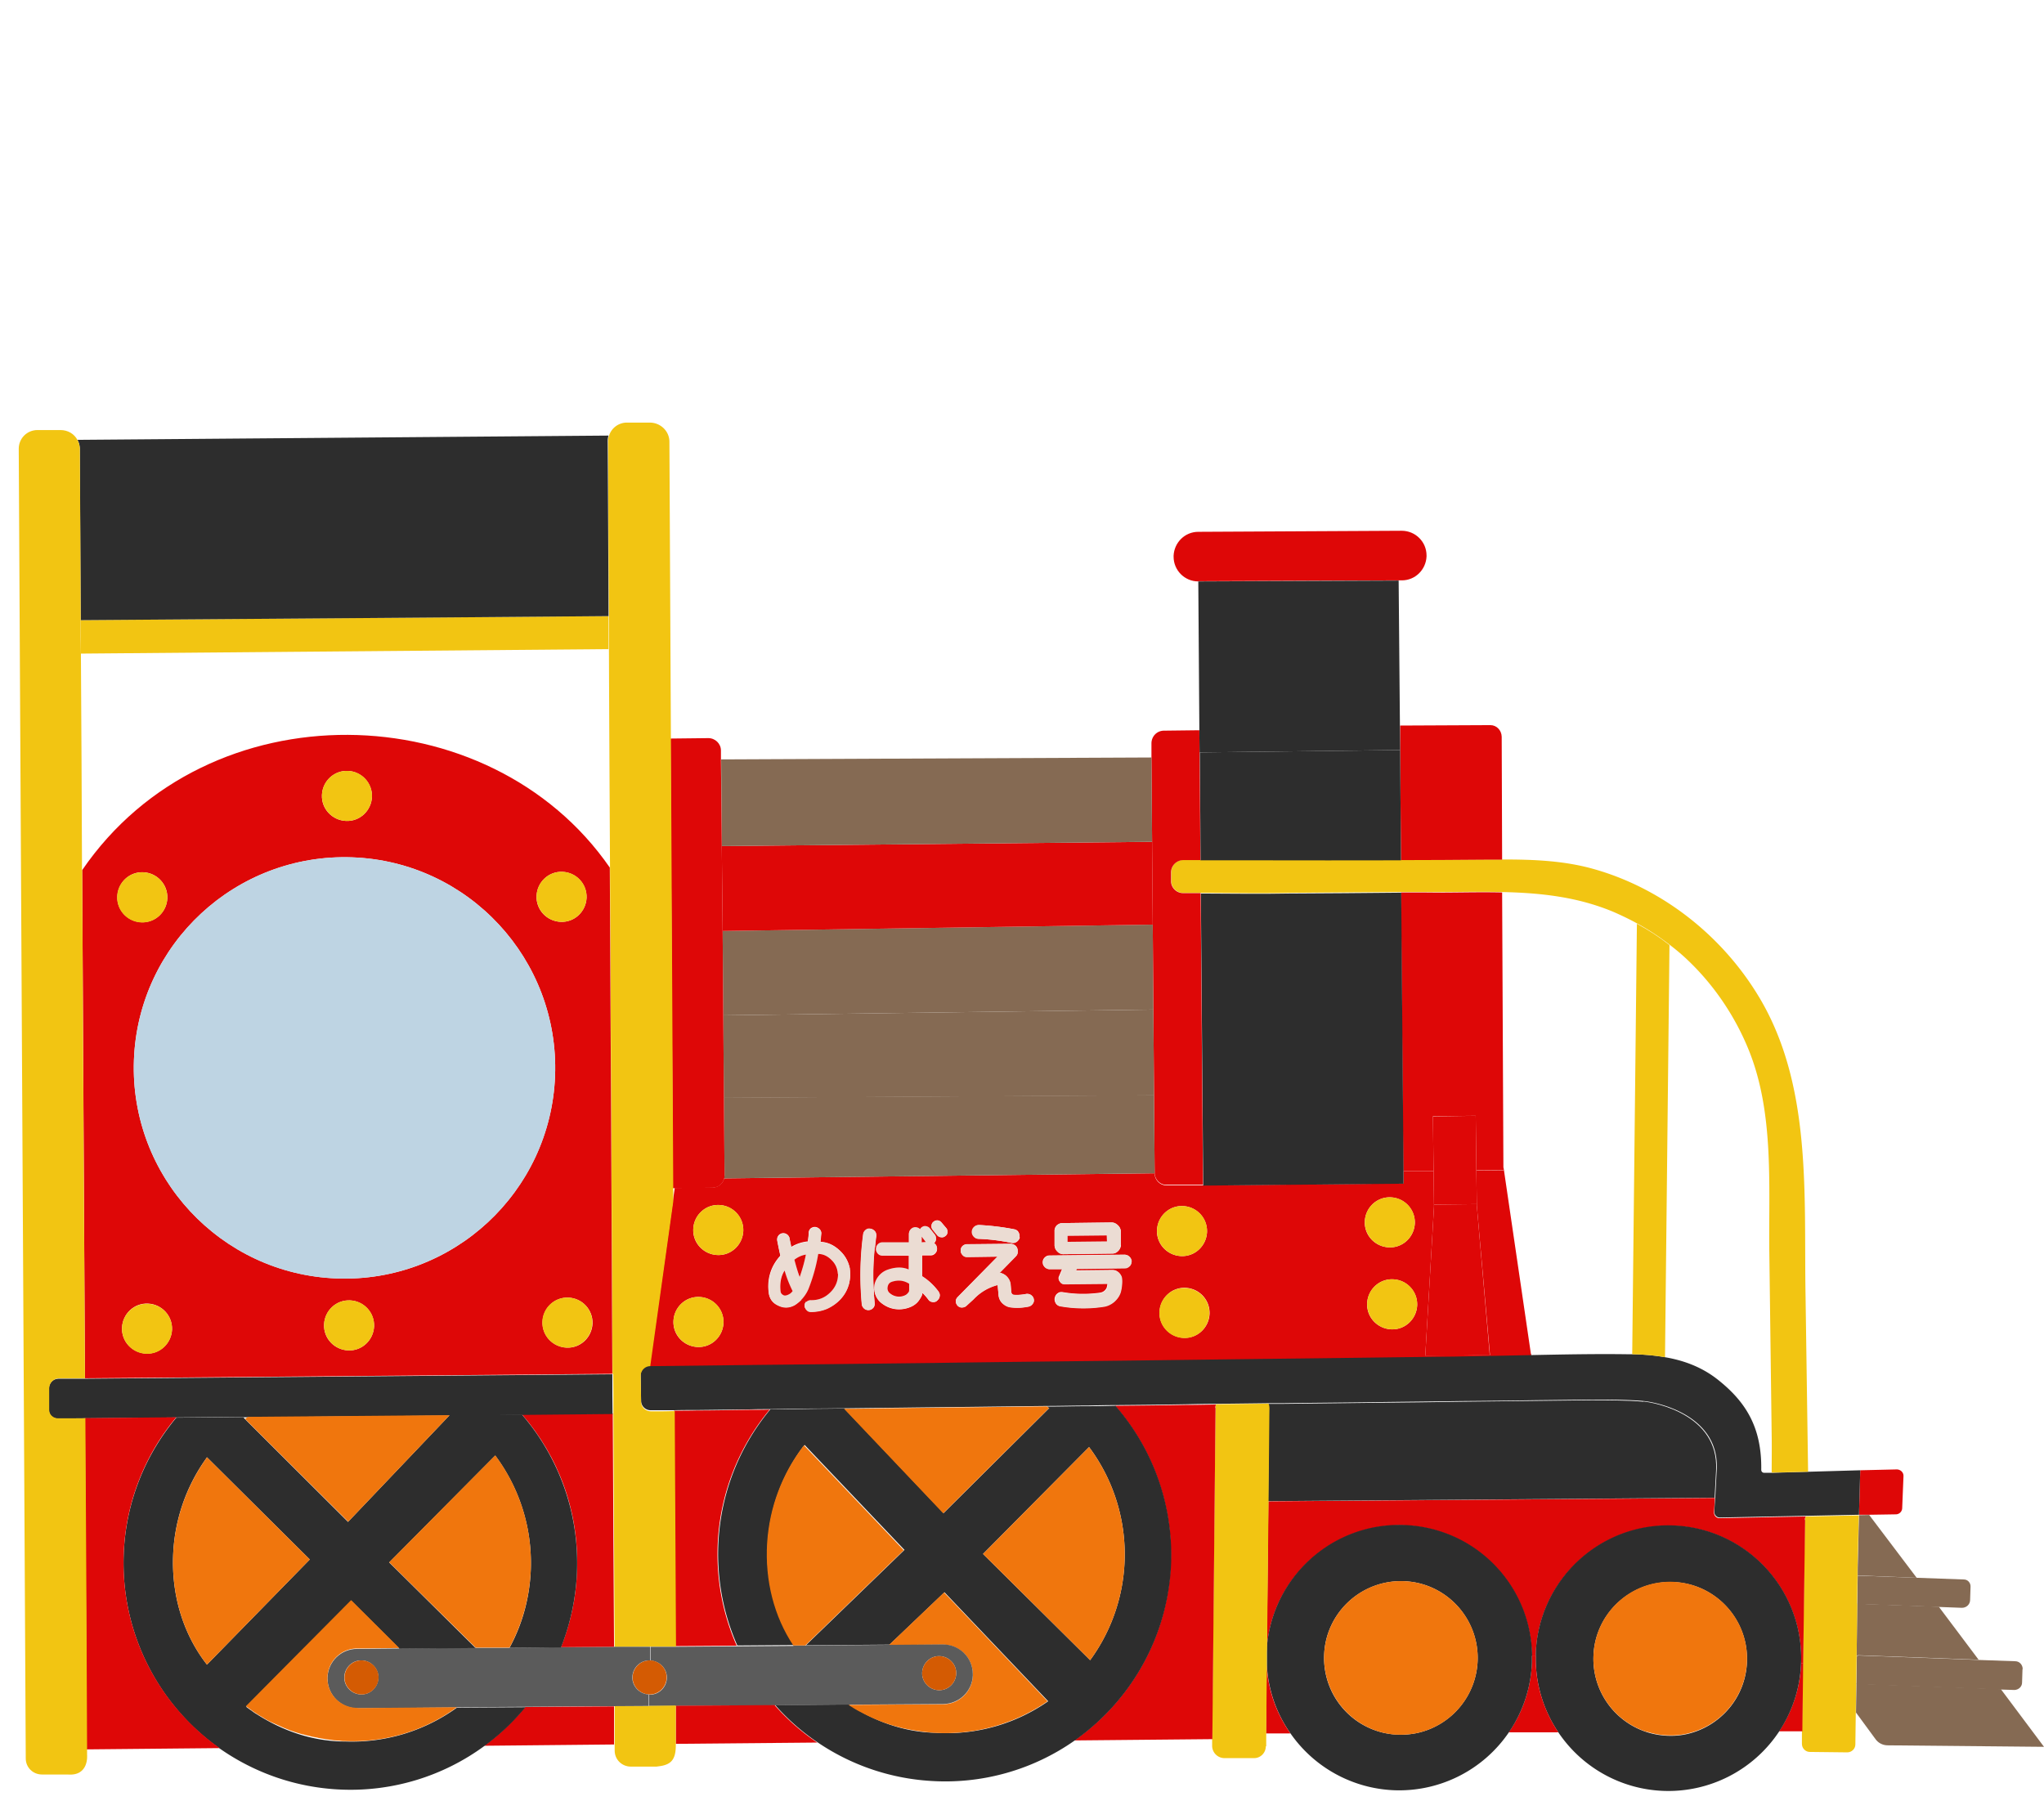
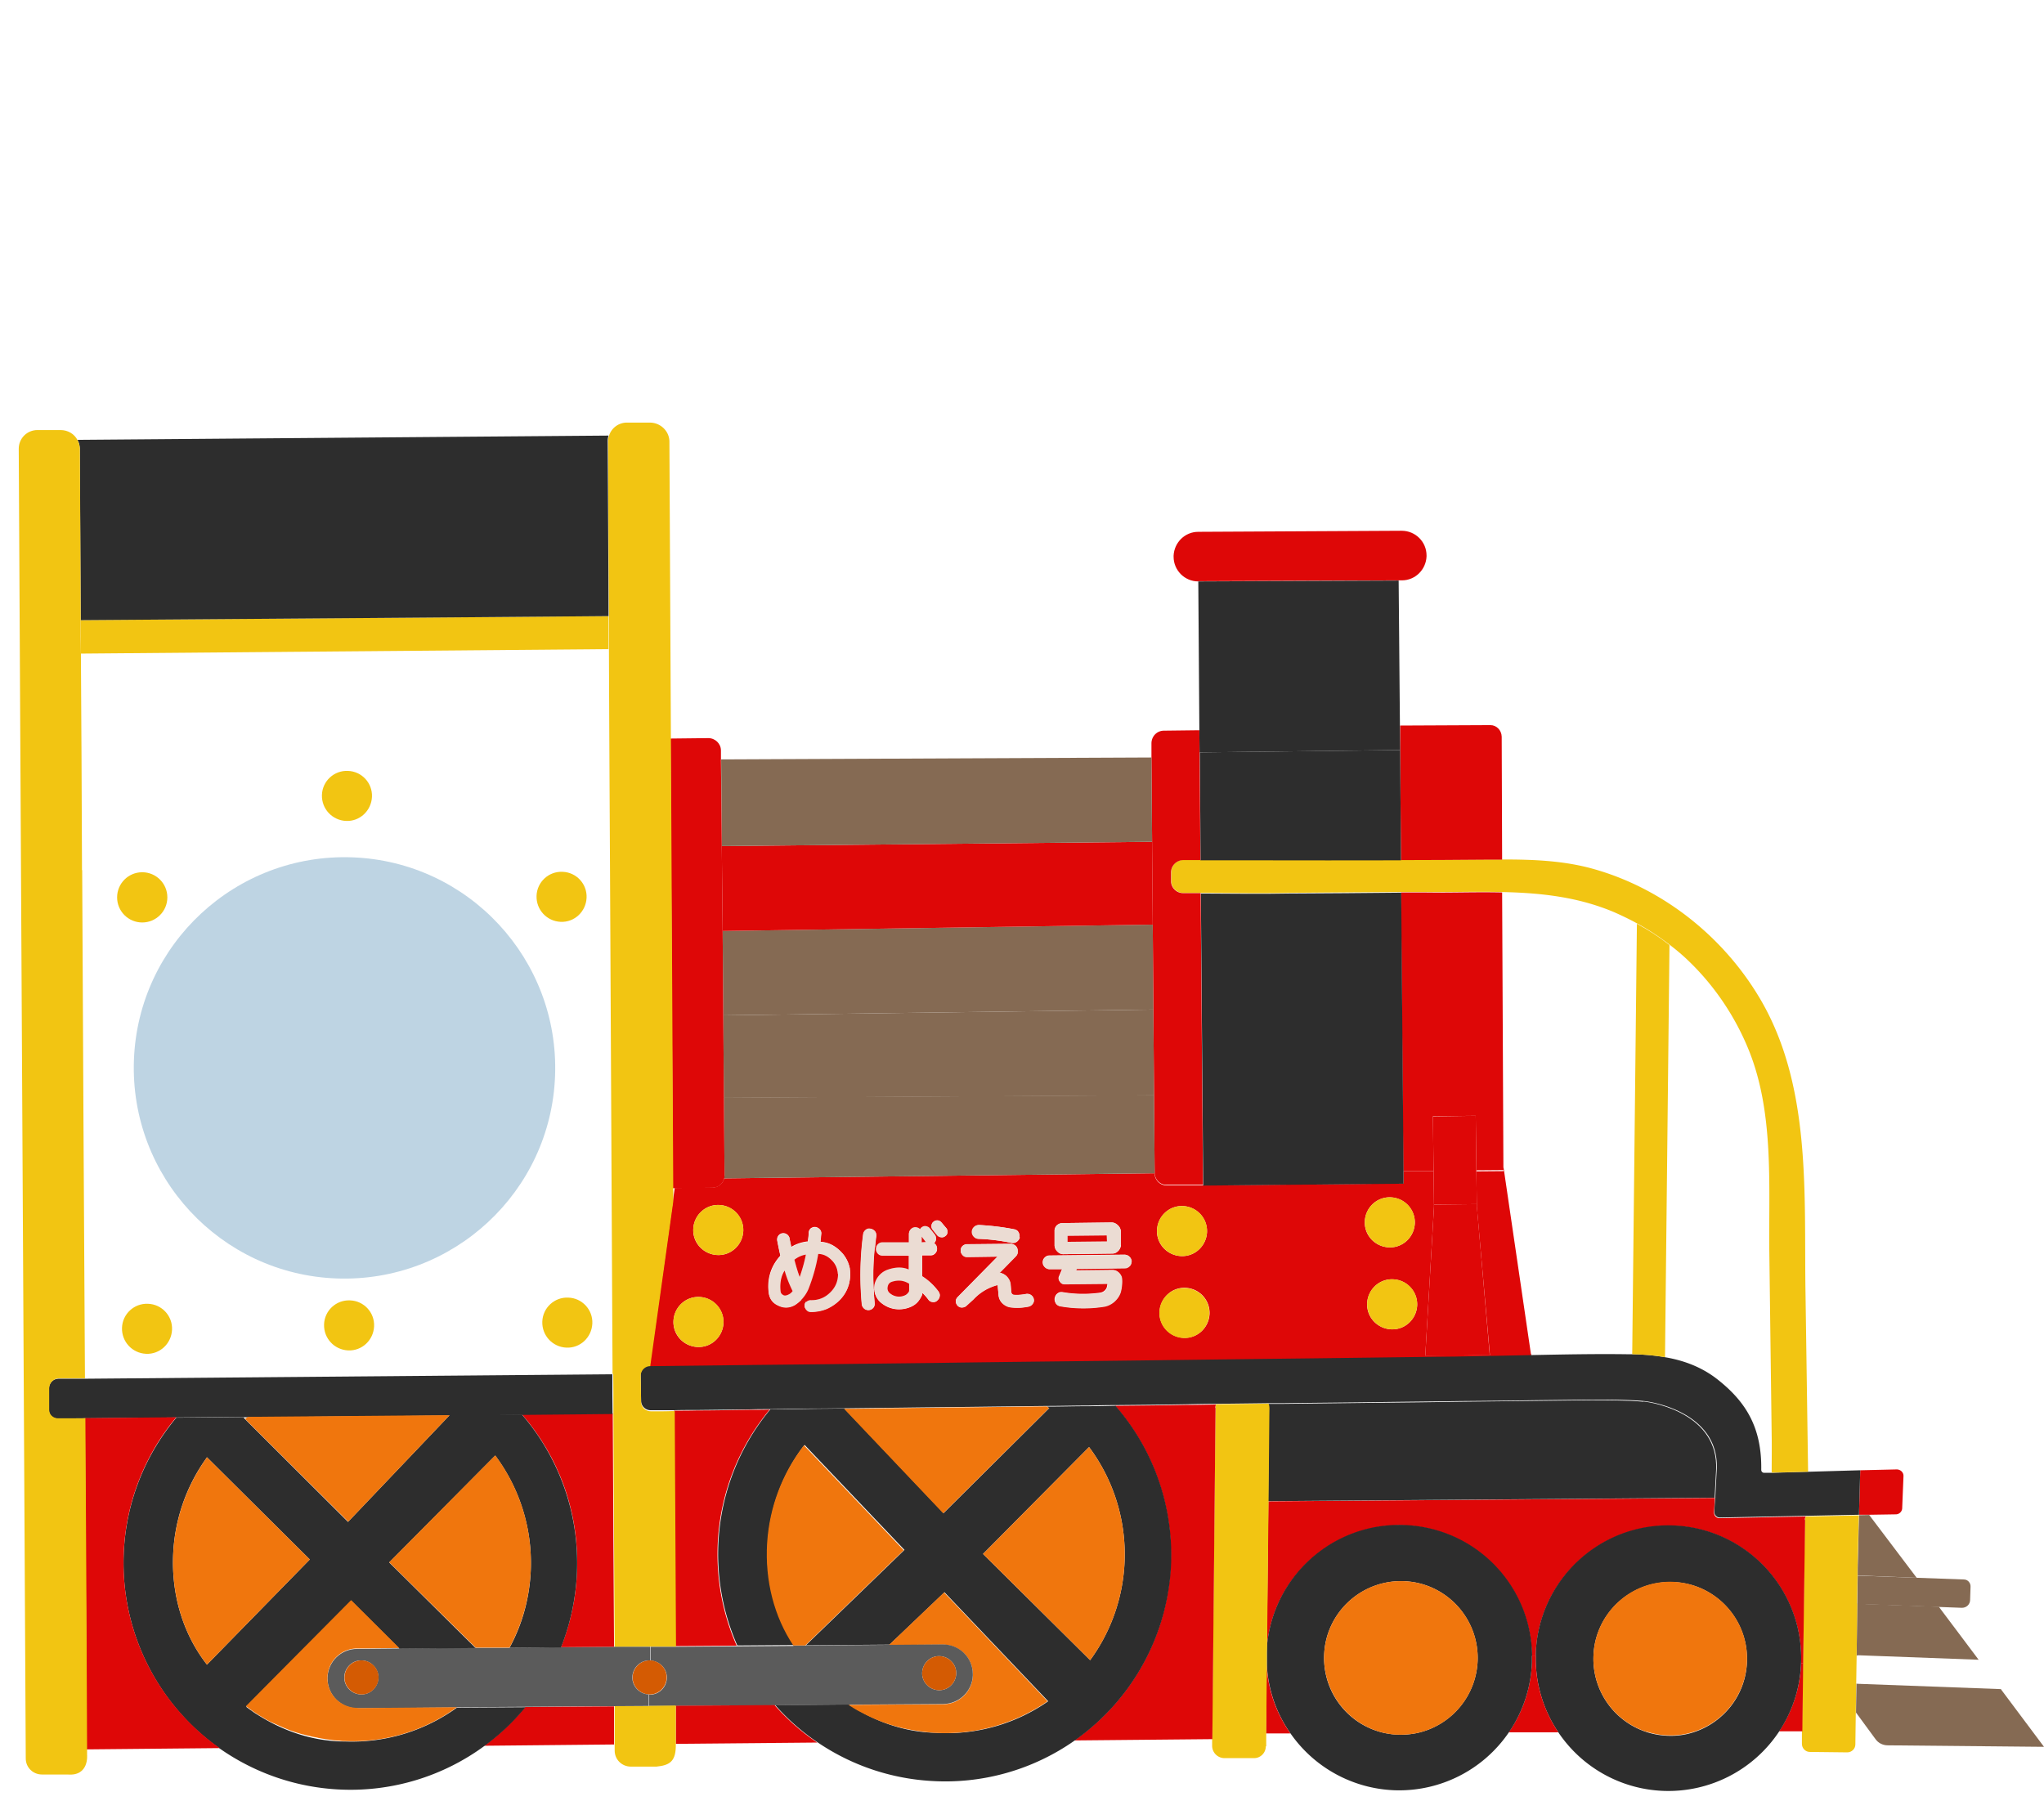
<svg xmlns="http://www.w3.org/2000/svg" id="a" viewBox="0 0 96 85">
  <defs>
    <style>.c,.d,.e,.f,.g,.h,.i,.j{stroke-width:0}.c{fill:#5b5b5b}.d{fill:#f2c512}.e{fill:#856a53}.f{fill:#ebdcd3}.g{fill:#2d2d2d}.h{fill:#de0707}.i{fill:#d45b03}.j{fill:#f0760d}</style>
  </defs>
  <path class="e" d="m93.98 79.35 2.02 2.7-7.34-.07c-.23 0-.45-.11-.58-.3l-.91-1.24.02-1.36s.04.01.07.01l6.73.25Z" />
-   <path class="e" d="m94.99 78.4-.02.63c0 .2-.17.35-.37.35l-.61-.02-6.73-.25s-.05 0-.07-.01l.02-1.32s.06-.02.1-.02l5.63.21 1.71.06c.2 0 .35.17.35.37Z" />
  <path class="e" d="m91.3 75.79 1.63 2.17-5.63-.21s-.08 0-.1.02l.03-2.44 3.83.14.24.32Z" />
  <path class="e" d="m92.55 74.53-.02.62c0 .21-.18.38-.4.37l-1.07-.04-3.83-.14.02-1.33 2.78.1 2.21.08c.18 0 .32.16.31.34Z" />
  <path class="e" d="m87.79 71.16 2.23 2.95-2.77-.11v-.32l.06-2.51.48-.01z" />
  <path class="h" d="m89.4 69.35-.06 1.48a.3.3 0 0 1-.3.3l-1.25.02h-.47l-.01.01.06-2.1 1.71-.04c.18 0 .33.14.32.32Z" />
  <path class="d" d="m87.23 75.33-.03 2.44-.02 1.32-.02 1.36-.02 1.49c0 .2-.17.37-.38.37L85 82.29c-.2 0-.37-.17-.37-.38v-.57l.05-3.2.09-6.74c0-.06.02-.12.04-.17l2.48-.05h.01l-.06 2.52v.32l-.02 1.33Z" />
  <path class="g" d="M71.9 63.65c1.5-.03 3-.06 4.5-.04h.26c.52.01 1.03.05 1.54.14.88.15 1.72.46 2.45 1.03 1.34 1.05 2.1 2.26 2.07 4.26 0 .08.06.14.14.14h.36l1.71-.05 2.44-.07-.06 2.09-2.48.05-4.05.08c-.15 0-.27-.12-.26-.27 0-.16.02-.39.04-.68.02-.35.04-.78.07-1.3.13-2.61-2.89-3.17-3.41-3.22-.7-.07-1.86-.07-2.3-.07h-.18l-2.62.03c-1.16.02-2.32.03-3.48.04-1.33.02-2.66.03-4 .05-1.45.02-2.91.03-4.36.05h-.68l-2.46.03c-.47 0-.95.01-1.42.02-1.11.02-2.21.03-3.32.04-.43 0-.86.01-1.3.02-.64 0-1.28.02-1.92.02l-2.58.03c-1.42.02-2.83.03-4.24.05l-2.7.03c-.38 0-.75.01-1.13.01-.78 0-1.57.02-2.35.03-.3 0-.6 0-.89.01l-2.51.03c-.36 0-.73 0-1.09.01h-1.12a.448.448 0 0 1-.46-.44l-.02-1.21c0-.25.2-.45.45-.46l5.15-.06c.97 0 1.94-.02 2.9-.03l5.26-.06c2.72-.03 5.45-.07 8.17-.1 2.72-.03 5.45-.07 8.17-.1 2.72-.03 5.45-.07 8.17-.1.55 0 1.09-.02 1.64-.03.64-.01 1.29-.03 1.93-.04Z" />
  <path class="h" d="m84.69 78.12-.04 3.2h-1.09c.61-.92.99-2.02 1.03-3.2h.1Z" />
  <path class="h" d="m84.78 71.39-.09 6.74h-.1c.13-3.44-2.56-6.34-6-6.46s-6.33 2.56-6.46 6v.12h-.18c-.04-3.3-2.67-6.02-6-6.14s-6.2 2.43-6.45 5.75l.07-6.88h.03l20.94-.16c-.01.29-.03.52-.04.68 0 .15.11.27.26.27l4.05-.08c-.03.05-.05.11-.04.17Z" />
  <path class="d" d="m84.92 69.13-1.71.04c0-.53.01-1.2 0-1.73l-.11-8.58c-.04-3.18.24-6.63-1-9.62-.64-1.55-1.61-2.98-2.83-4.14-.27-.26-.56-.5-.86-.73-.48-.37-.99-.71-1.53-1-.34-.19-.7-.36-1.06-.52-1.72-.73-3.48-.91-5.26-.95-1.2-.03-2.41.01-3.63 0h-1.12c-1.76.01-3.52.02-5.28.04-1.42.03-2.76 0-4.13 0h-.83a.56.56 0 0 1-.56-.56v-.41c0-.32.25-.58.58-.58H65.8c1.3 0 2.59-.01 3.89-.02h.86c1.44 0 2.87.05 4.27.44 3.19.89 5.98 3.07 7.71 5.88 2.59 4.18 2.19 9.39 2.27 14.12l.12 8.31Z" />
  <path class="g" d="M84.59 78.12a6.204 6.204 0 0 1-1.03 3.21 6.241 6.241 0 0 1-5.43 2.79 6.226 6.226 0 0 1-4.94-2.75 6.198 6.198 0 0 1-1.06-3.6v-.12c.13-3.44 3.02-6.13 6.46-6s6.13 3.02 6 6.46Zm-2.54-.07c.07-1.99-1.48-3.67-3.47-3.74s-3.67 1.48-3.74 3.47a3.614 3.614 0 0 0 3.47 3.75c.44.02.86-.04 1.25-.17 1.4-.46 2.43-1.74 2.49-3.3Z" />
  <path class="j" d="M77.35 81.35a3.602 3.602 0 0 1-2.51-3.58c.07-1.99 1.75-3.55 3.74-3.47s3.55 1.75 3.47 3.74a3.603 3.603 0 0 1-2.49 3.3c-.39.13-.81.19-1.25.17-.33-.01-.65-.07-.96-.17Z" />
  <path class="g" d="M77.19 65.83c.53.05 3.54.61 3.41 3.22-.03.52-.05.95-.07 1.3l-20.94.16h-.03l.04-4.35c0-.08-.01-.15-.04-.22h.68c1.45-.02 2.91-.03 4.36-.05 1.33-.01 2.66-.03 4-.05 1.16-.01 2.32-.03 3.48-.04l2.62-.03h.18c.44 0 1.6 0 2.3.07Z" />
  <path class="d" d="m78.41 44.39-.21 19.36c-.5-.09-1.02-.13-1.54-.14l.22-20.22c.54.29 1.05.62 1.53 1Z" />
  <path class="h" d="M73.19 81.37h-2.33c.65-.93 1.04-2.06 1.09-3.28v-.32h.18c-.03 1.33.37 2.57 1.06 3.6Z" />
  <path class="g" d="M71.95 77.77v.32a6.21 6.21 0 0 1-1.09 3.29 6.234 6.234 0 0 1-5.37 2.71 6.235 6.235 0 0 1-4.88-2.67 6.108 6.108 0 0 1-1.11-3.22v-.82c.26-3.32 3.1-5.88 6.46-5.75s5.96 2.85 6 6.14Zm-2.55.24c.07-1.99-1.48-3.67-3.47-3.74s-3.67 1.48-3.74 3.47a3.604 3.604 0 0 0 2.83 3.66 3.695 3.695 0 0 0 1.59-.01 3.62 3.62 0 0 0 2.79-3.38Z" />
-   <path class="h" d="m70.62 54.86 1.29 8.79c-.64.01-1.29.03-1.93.04v-.04l-.62-7.03v-.06l-.02-1.58 1.28-.01v-.1Z" />
+   <path class="h" d="m70.62 54.86 1.29 8.79c-.64.01-1.29.03-1.93.04l-.62-7.03v-.06l-.02-1.58 1.28-.01v-.1Z" />
  <path class="h" d="M70.62 54.86v.1l-1.28.01-.03-2.56-2.01.02.03 2.56h-1.39l-.03.01-.11-13.08h1.12c1.22.02 2.44-.03 3.63 0l.06 12.93Zm-.65 8.79v.04l-1.64.03c-2.72.03-5.45.07-8.17.1-2.72.03-5.44.07-8.17.1-2.72.03-5.44.06-8.17.1l-5.26.06-2.9.03-5.15.06 1.09-7.73.09-.64 1.77-.02c.26 0 .49-.18.55-.43l20.22-.24c0 .32.26.58.58.57h1.69l9.42-.09V55h1.41l.02 1.57v.11l-.41 7 3.04-.04Zm-3.41-2.34c.02-.65-.48-1.19-1.13-1.22s-1.19.48-1.22 1.13.48 1.19 1.13 1.22 1.19-.48 1.22-1.13Zm-.11-3.85c.02-.65-.48-1.19-1.13-1.22s-1.19.48-1.22 1.13.48 1.19 1.13 1.22 1.19-.48 1.22-1.13Zm-9.64 4.25c.02-.65-.48-1.19-1.13-1.22s-1.19.48-1.22 1.13.48 1.19 1.13 1.22 1.19-.48 1.22-1.13Zm-.12-3.84c.02-.65-.48-1.19-1.13-1.22s-1.19.48-1.22 1.13.48 1.19 1.13 1.22 1.19-.48 1.22-1.13Zm-3.64 1.61c.06-.06.09-.14.09-.23s-.03-.16-.1-.22a.372.372 0 0 0-.22-.1l-3.54.04c-.09 0-.16.04-.22.1a.31.31 0 0 0-.09.22c0 .09.03.16.1.23.06.06.14.09.22.09h.59l-.14.33c-.04.08-.03.17.03.25.05.08.12.12.21.12l2.03-.02c0 .07-.02.15-.04.21-.07.13-.17.2-.32.22-.6.08-1.18.07-1.75-.03-.08-.01-.16 0-.23.06-.07.05-.11.12-.13.2-.02.08-.01.16.03.24s.11.13.19.15c.68.12 1.35.14 2.03.03.19-.03.35-.1.51-.22a.94.94 0 0 0 .32-.46c.06-.22.09-.45.06-.68a.477.477 0 0 0-.16-.26.427.427 0 0 0-.29-.1l-1.71.02.04-.08 2.26-.03c.08 0 .16-.04.22-.1Zm-.41-.98v-.7a.43.43 0 0 0-.15-.26.474.474 0 0 0-.27-.12l-2.32.03c-.1 0-.19.04-.27.11-.07.08-.11.17-.1.27v.68c.01.11.05.2.13.27.08.08.17.12.27.13l2.34-.03c.1 0 .18-.05.25-.12.07-.07.11-.16.13-.26Zm-4.14 2.74c.05-.07.06-.14.05-.21a.297.297 0 0 0-.13-.2.305.305 0 0 0-.24-.05c-.19.04-.37.05-.56.04-.04 0-.06-.02-.09-.04-.02-.02-.04-.05-.04-.08l-.03-.38a.694.694 0 0 0-.22-.4.67.67 0 0 0-.39-.15h.12l.73-.75a.32.32 0 0 0 .1-.2c0-.07 0-.14-.03-.21a.312.312 0 0 0-.15-.15.395.395 0 0 0-.21-.04l-2 .02c-.08 0-.16.04-.21.09-.06.06-.08.13-.08.21 0 .08.03.15.09.21s.13.09.21.09l1.43-.02-1.87 1.9c-.06.06-.09.13-.09.2s.03.13.08.2c.06.06.12.09.2.09s.15-.02.21-.07l.34-.31c.31-.33.68-.55 1.11-.67h.02s0 .02.01.03l.04.45c.02.16.09.3.21.4.12.1.26.16.42.17.26.03.51.01.77-.04.09-.02.16-.07.21-.14Zm-.62-3.12c.02-.08 0-.16-.04-.24s-.11-.12-.2-.14c-.53-.1-1.08-.17-1.64-.2-.09 0-.17.03-.23.09s-.1.13-.1.22.02.16.08.23.14.11.23.11c.53.02 1.04.09 1.54.19.09.02.17 0 .25-.06.07-.06.11-.12.13-.2Zm-3.38-.23c0-.08-.01-.15-.06-.21l-.22-.26a.274.274 0 0 0-.18-.1.27.27 0 0 0-.19.06c-.06.04-.09.1-.1.18-.01.07.01.14.05.19l.22.27c.05.05.11.08.18.09.07.01.14 0 .19-.05.07-.04.1-.1.11-.18Zm-.37 3.02c.02-.08 0-.15-.04-.22a2.57 2.57 0 0 0-.78-.73v-.99h.4c.08 0 .15-.03.21-.09s.09-.13.09-.21c0-.08-.03-.15-.09-.22-.02-.02-.04-.03-.06-.05.06-.04.09-.1.1-.18 0-.07-.01-.14-.05-.2l-.24-.3c-.05-.06-.11-.09-.19-.1s-.14.01-.2.06c-.03.02-.05.05-.07.09v-.01a.31.31 0 0 0-.22-.09c-.08 0-.15.03-.21.09a.31.31 0 0 0-.09.22v.39l-1.23.01a.31.31 0 0 0-.3.23h-.06c.01-.19.04-.38.06-.56 0-.08-.01-.16-.07-.22a.335.335 0 0 0-.2-.11c-.08-.01-.15 0-.22.05s-.11.11-.12.18c-.15 1.1-.17 2.2-.07 3.3 0 .08.04.15.1.21a.303.303 0 0 0 .43-.02c.06-.06.08-.14.07-.23-.02-.21-.04-.42-.04-.63h.03c0 .08.02.17.05.25.06.15.15.28.28.38.19.15.41.25.65.28.24.03.48 0 .72-.1.16-.07.3-.17.4-.32s.16-.26.15-.34c.07.06.16.16.27.3.05.08.12.12.2.13s.16 0 .22-.06.11-.11.12-.19Zm-4.27-.55c.07-.25.09-.51.05-.78-.07-.35-.24-.64-.51-.88s-.56-.36-.87-.37c.01-.1.02-.24.04-.42 0-.08-.04-.15-.1-.2a.318.318 0 0 0-.2-.08c-.08 0-.15.03-.21.08-.05.06-.08.12-.08.2 0 .12-.02.25-.04.4-.29.03-.55.12-.78.26-.03-.13-.06-.28-.09-.45-.03-.07-.07-.13-.14-.16a.263.263 0 0 0-.21-.03.298.298 0 0 0-.22.33c.05.26.1.5.15.72-.2.22-.36.47-.46.77-.1.3-.13.62-.09.94.03.3.18.5.44.62.27.13.53.13.78-.02.12-.07.22-.16.31-.25l.24.09c-.06.05-.08.12-.08.2 0 .08.04.14.1.2.06.05.13.08.2.08.27 0 .52-.04.76-.15.24-.11.45-.25.63-.45.18-.19.31-.42.38-.67Zm-4.95-2.54c.02-.65-.48-1.19-1.13-1.22s-1.19.48-1.22 1.13.48 1.19 1.13 1.22 1.19-.48 1.22-1.13Zm-.93 4.32c.02-.65-.48-1.19-1.13-1.22s-1.19.48-1.22 1.13.48 1.19 1.13 1.22 1.19-.48 1.22-1.13Z" />
  <path class="h" d="m69.36 56.62.61 7.03-3.03.04.41-7v-.11h.08l1.85-.02h.08v.06zm1.17-22.01.02 5.77h-.86c-1.3.01-2.59.02-3.89.02l-.04-5.18v-1.14l4.24-.02c.29 0 .52.24.53.54Z" />
  <path class="h" d="m69.34 54.98.02 1.58h-.08l-1.85.02h-.08L67.33 55l-.03-2.56 2.01-.03.03 2.57z" />
  <path class="j" d="M65.93 74.27c1.99.07 3.55 1.75 3.47 3.74a3.61 3.61 0 0 1-2.79 3.38c-.31.07-.62.1-.95.09-.22 0-.44-.04-.64-.08a3.624 3.624 0 0 1-2.83-3.66 3.602 3.602 0 0 1 3.74-3.47Z" />
  <path class="d" d="M65.43 60.09c.65.02 1.16.57 1.13 1.22s-.57 1.16-1.22 1.13-1.15-.57-1.13-1.22.57-1.16 1.22-1.13Zm-.11-3.85c.65.02 1.16.57 1.13 1.22s-.57 1.16-1.22 1.13-1.15-.57-1.13-1.22.57-1.16 1.22-1.13Z" />
  <path class="g" d="M56.4 41.97c1.37 0 2.71.03 4.13 0 1.76-.01 3.52-.02 5.28-.04l.11 13.08v.59l-9.41.09v-.02l-.11-13.7Z" />
  <path class="h" d="M56.28 27.31c-.64 0-1.16-.52-1.16-1.16v-.05c.03-.62.53-1.12 1.16-1.12l9.55-.05c.65 0 1.17.52 1.17 1.16v.05c-.03.62-.53 1.12-1.16 1.12h-.14l-9.41.04Z" />
  <path class="g" d="m65.76 35.23.04 5.18c-2.28.01-4.56 0-6.85 0h-2.56l-.04-5.07h.09l9.32-.11Z" />
  <path class="g" d="m56.34 35.34.05 5.07h-.01l-.05-6.1-.05-7 9.41-.04.06 6.82.01 1.14-9.33.11h-.09z" />
  <path class="h" d="M60.6 81.42h-1.14l.03-3.23c.06 1.19.46 2.3 1.11 3.22Z" />
  <path class="d" d="M59.45 82.03c0 .31-.26.56-.56.55h-1.41a.581.581 0 0 1-.55-.58v-.32l.16-15.56c0-.06 0-.11.03-.16l2.46-.03c.03.07.04.14.04.22l-.04 4.35-.07 6.88c0 .08-.01.16-.01.24v.57l-.03 3.23v.6Z" />
  <path class="h" d="m57.09 66.13-.15 15.56h-.08l-6.4.06c2.55-1.79 4.3-4.68 4.51-8.04a10.6 10.6 0 0 0-2.6-7.68c1.11-.01 2.21-.02 3.32-.04.47 0 .95-.01 1.42-.02-.02.05-.03.1-.03.16Z" />
  <path class="d" d="M55.67 60.5c.65.02 1.16.57 1.13 1.22s-.57 1.16-1.22 1.13-1.15-.57-1.13-1.22.57-1.16 1.22-1.13Zm-.11-3.85c.65.02 1.16.57 1.13 1.22s-.57 1.16-1.22 1.13-1.15-.57-1.13-1.22.57-1.16 1.22-1.13Z" />
  <path class="h" d="m54.2 51.45-.03-4.03-.03-3.99-.03-3.9-.03-3.96v-.65c0-.33.25-.59.57-.6l1.68-.02.05 6.1h-.8a.58.58 0 0 0-.58.58v.41c0 .31.26.56.56.56h.83l.11 13.7h-1.69c-.32.02-.57-.24-.58-.56l-.03-3.66Z" />
  <path class="g" d="m49.27 66.14-.1-.07c.64 0 1.28-.02 1.92-.02.43 0 .86-.01 1.3-.02 1.78 2.04 2.78 4.76 2.6 7.68-.22 3.35-1.96 6.24-4.51 8.04a10.567 10.567 0 0 1-6.8 1.9 10.6 10.6 0 0 1-5.25-1.79c-.75-.5-1.43-1.1-2.02-1.77l3.46-.03c1.17.77 2.54 1.29 4.03 1.33 1.97.13 3.82-.43 5.33-1.48l-4.87-5.12-2.58 2.46-3.93.03 4.63-4.48-4.69-4.93s-.03.04-.05.06a8.364 8.364 0 0 0-1.68 4.52c-.12 1.78.33 3.47 1.23 4.82l-2.66.02c-.67-1.52-.99-3.21-.88-4.98.15-2.33 1.04-4.44 2.43-6.11.78 0 1.57-.02 2.35-.03.38 0 .75-.01 1.13-.01l4.63 4.88.03.03 4.97-4.94Zm1.93 11.84a8.418 8.418 0 0 0-.05-10.01l-4.98 5.02 4.85 4.81.18.18Z" />
  <path class="e" d="m54.2 51.45.03 3.66-20.22.24s.02-.09.02-.15L34 51.56l20.2-.12Z" />
  <path class="e" d="m54.17 47.42.03 4.03-20.2.12-.03-3.88h.14l20.06-.27z" />
  <path class="e" d="m54.14 43.43.03 3.99-20.06.27h-.14l-.03-3.96 20.2-.3z" />
  <path class="h" d="m54.11 39.54.03 3.89-20.2.3-.04-3.99h.18l20.03-.2z" />
  <path class="e" d="m54.08 35.58.03 3.96-20.03.2h-.18l-.03-4.07 20.17-.09h.04z" />
  <path class="f" d="M53.15 59.25c0 .09-.03.16-.09.23-.06.06-.13.1-.22.1l-2.26.03-.04.08 1.71-.02c.11 0 .2.03.29.1.08.07.14.16.16.26.02.23 0 .46-.06.68-.06.18-.17.33-.32.46-.15.12-.32.2-.51.22-.67.1-1.35.09-2.03-.03-.08-.02-.15-.07-.19-.15s-.05-.16-.03-.24a.31.31 0 0 1 .13-.2c.07-.05.15-.07.23-.06.57.1 1.15.11 1.75.03.15-.02.25-.09.32-.22.02-.07.04-.14.04-.21l-2.03.02c-.09 0-.17-.04-.21-.12a.23.23 0 0 1-.03-.25l.14-.34h-.59a.31.31 0 0 1-.22-.09.373.373 0 0 1-.1-.23c0-.09.03-.16.09-.22s.13-.1.22-.1l3.54-.04c.08 0 .16.03.22.1.06.06.09.14.1.22Z" />
  <path class="j" d="M52.82 73.32a8.418 8.418 0 0 1-1.62 4.66l-.18-.18-4.85-4.81 4.98-5.02a8.428 8.428 0 0 1 1.67 5.35Z" />
  <path class="f" d="M52.63 57.8v.7c0 .1-.04.19-.12.26a.42.42 0 0 1-.25.12l-2.34.03c-.11 0-.2-.05-.27-.13a.447.447 0 0 1-.12-.27v-.68c0-.1.03-.19.1-.27.08-.07.17-.11.27-.11l2.32-.03c.1 0 .19.04.27.12.08.07.13.16.14.26Zm-.64.51v-.28l-1.85.02v.28l1.85-.02Z" />
  <path class="h" d="m51.98 58.03.01.28-1.85.02v-.28l1.84-.02z" />
  <path class="j" d="m44.33 74.79 4.87 5.12a8.45 8.45 0 0 1-5.33 1.48c-.43-.03-.84-.09-1.25-.17-.08-.02-.16-.03-.23-.05l-.34-.09c-.08-.02-.16-.05-.24-.07-.07-.02-.14-.05-.21-.07-.37-.13-.74-.29-1.08-.47-.07-.04-.14-.07-.21-.11-.09-.05-.18-.1-.27-.16-.06-.04-.12-.07-.18-.11 0 0-.01 0-.02-.01l4.46-.03c.75 0 1.36-.6 1.39-1.34v-.07c0-.77-.63-1.39-1.4-1.39l-2.54.02 2.58-2.46Zm4.94-8.65-4.97 4.94-.03-.03-4.63-4.88c.9 0 1.8-.02 2.7-.03 1.41-.02 2.83-.03 4.24-.05l2.58-.03.1.07Z" />
  <path class="f" d="M46.86 59.77a.632.632 0 0 1 .61.55l.03.38s.02.05.04.08c.02.02.05.04.09.04.18.01.37 0 .56-.04.09-.01.17 0 .24.05.07.05.12.12.13.2.02.07 0 .14-.05.21-.05.07-.11.12-.21.14-.26.05-.51.07-.77.04a.656.656 0 0 1-.42-.17.584.584 0 0 1-.21-.4l-.04-.45s0-.02-.01-.03h-.02c-.43.12-.8.34-1.11.67l-.34.31c-.06.05-.14.07-.21.07s-.14-.03-.2-.09c-.05-.06-.08-.13-.08-.2s.03-.14.09-.2l1.87-1.9-1.43.02c-.09 0-.16-.03-.21-.09s-.09-.13-.09-.21c0-.08.03-.16.08-.21.06-.06.13-.09.21-.09l2-.02c.07 0 .14 0 .21.04.07.03.12.08.15.15.03.07.04.14.03.21 0 .07-.04.14-.1.2l-.73.74h-.12Zm.97-1.89c.05.08.06.16.04.24-.01.08-.05.15-.13.2-.08.05-.16.07-.25.06-.5-.11-1.01-.17-1.54-.19-.09 0-.17-.04-.23-.11a.324.324 0 0 1 .02-.45c.06-.06.14-.09.23-.09.56.03 1.11.09 1.64.2.09.01.15.06.2.14Z" />
  <path class="c" d="M37.26 77.29h.56l3.93-.03 2.54-.02c.77 0 1.4.62 1.4 1.39v.07c-.03.74-.64 1.33-1.39 1.34l-4.46.03-3.46.03-4.65.03h-1.24v-.53c.44.02.81-.33.83-.77s-.33-.81-.77-.83v-.65h1.18l2.88-.02 2.66-.02Zm7.65 1.33c.02-.44-.33-.81-.77-.83s-.81.33-.83.77.33.81.77.83.81-.33.83-.77Z" />
  <path class="i" d="M44.14 77.79c.44.02.79.39.77.83s-.39.79-.83.77-.79-.39-.77-.83.39-.79.83-.77Z" />
  <path class="f" d="M44.44 57.68c.05.06.07.13.06.21s-.04.13-.11.18a.24.24 0 0 1-.19.05.26.26 0 0 1-.18-.09l-.22-.27a.25.25 0 0 1-.05-.19c0-.07.04-.13.1-.18a.27.27 0 0 1 .19-.06c.07.01.13.04.18.1l.22.26Zm-.35 3c.05.07.06.15.04.22-.02.08-.06.14-.12.19s-.14.07-.22.06-.15-.05-.2-.13c-.11-.15-.2-.25-.27-.3 0 .09-.05.2-.15.34s-.23.25-.4.32c-.23.1-.47.13-.72.1-.24-.04-.46-.13-.65-.28a.825.825 0 0 1-.28-.38.742.742 0 0 1-.05-.25c0-.07 0-.15.01-.22.03-.16.1-.31.21-.43s.23-.21.38-.27c.38-.14.73-.15 1.03-.02v-.67l-1.24.01c-.09 0-.16-.02-.22-.09a.294.294 0 0 1-.09-.22v-.08c.01-.05.04-.1.08-.14.06-.06.13-.09.22-.09h1.24v-.4c0-.08.03-.16.09-.22s.13-.09.21-.09c.08 0 .16.03.22.09v.01c.02-.04.04-.07.07-.09.06-.05.13-.07.2-.06s.14.04.19.1l.24.3c.04.06.06.12.05.2 0 .08-.04.13-.1.18.02.01.04.03.06.05.06.06.09.13.09.22 0 .08-.03.15-.09.21s-.13.09-.21.09h-.41l.01 1c.29.18.55.43.78.73Zm-.8-2.33h.19l-.19-.24v.25Zm-.63 2.37s.04-.1.04-.15v-.26a.909.909 0 0 0-.82-.09c-.11.04-.17.12-.19.24-.02.12.01.21.1.29a.66.66 0 0 0 .74.09c.05-.03.1-.07.13-.12Z" />
  <path class="h" d="m43.49 58.34-.2.01v-.26l.19.25h.01z" />
  <path class="j" d="m42.45 72.81-4.63 4.48h-.56c-.9-1.35-1.34-3.04-1.23-4.82.11-1.7.72-3.25 1.68-4.52.02-.02.03-.04.05-.06l4.69 4.93Z" />
  <path class="h" d="M42.7 60.56c0 .06 0 .11-.04.15a.38.38 0 0 1-.13.12.66.66 0 0 1-.74-.09.29.29 0 0 1-.1-.29c.02-.12.08-.2.19-.24.3-.1.57-.07.82.09v.26Zm-.02-1.6v.67c-.29-.13-.64-.12-1.02.02a.964.964 0 0 0-.59.7c-.01.07-.02.15-.01.22h-.03c-.04-.66-.02-1.32.05-1.98h.06v.08c0 .08.03.15.09.22.06.06.13.09.22.09h1.24Z" />
  <path class="f" d="M41.07 61.2c.01.08-.01.16-.07.23s-.13.1-.22.1c-.08 0-.15-.02-.21-.08a.299.299 0 0 1-.1-.21c-.1-1.1-.08-2.2.07-3.3.02-.07.06-.13.12-.18s.14-.07.22-.05c.08.01.14.05.2.11.05.06.07.14.07.22-.03.18-.05.37-.06.55-.07.66-.09 1.32-.05 1.98 0 .21.02.42.04.63Zm-1.16-1.62c.04.27.02.53-.05.78s-.2.47-.38.67c-.18.19-.39.34-.63.45-.24.1-.5.15-.76.15-.08 0-.15-.02-.2-.08a.32.32 0 0 1-.1-.2c0-.08.02-.15.08-.2s.12-.08.2-.08c.35.01.65-.1.9-.34.26-.24.38-.54.39-.89 0-.25-.11-.48-.3-.66-.19-.19-.4-.28-.62-.28-.09.54-.24 1.07-.44 1.6-.09.22-.21.4-.36.56-.09.09-.2.18-.31.25-.26.14-.52.15-.78.02-.27-.12-.41-.33-.44-.62-.04-.32 0-.63.09-.94.1-.3.26-.56.46-.77-.05-.22-.1-.46-.15-.72 0-.08 0-.15.05-.21s.1-.1.17-.12c.07-.02.14 0 .21.03.07.04.11.09.14.16.03.17.07.32.09.45.23-.14.49-.23.78-.26.02-.15.03-.29.04-.4 0-.08.03-.14.08-.2a.304.304 0 0 1 .41 0c.06.05.09.12.1.2-.02.18-.03.32-.04.42.31 0 .59.13.87.37.27.23.44.53.51.88Zm-2.35.4c.12-.35.22-.69.29-1.05-.19.03-.37.11-.54.24.09.34.17.61.25.81Zm-.61.86c.12-.04.22-.11.27-.19-.18-.36-.31-.68-.38-.97-.17.26-.23.59-.19.98.01.07.05.12.11.16.05.04.11.05.18.02Z" />
  <path class="h" d="M39.36 59.84c0 .35-.13.65-.39.89-.25.24-.55.35-.9.34-.07 0-.14.03-.2.08l-.24-.09c.15-.16.28-.35.36-.56.2-.52.35-1.05.44-1.6.22 0 .43.09.62.28.19.18.29.41.3.66Zm-.96 22.01-6.66.06v-1.79l4.64-.03c.59.67 1.27 1.27 2.02 1.77Zm-.55-22.92c-.07.36-.17.7-.29 1.05-.08-.2-.16-.47-.25-.81.17-.13.35-.21.54-.24Zm-.63 1.72c-.06.09-.15.15-.27.19-.07.02-.13.02-.18-.02a.209.209 0 0 1-.11-.16c-.04-.39.02-.72.19-.98.08.28.2.61.38.97Zm-1.96 5.57c.3 0 .6 0 .89-.01a10.582 10.582 0 0 0-2.43 6.11c-.11 1.77.21 3.46.88 4.98l-2.88.02-.06-11.06c.36 0 .73 0 1.09-.01.84 0 1.67-.02 2.51-.03Z" />
  <path class="d" d="M33.78 56.6c.65.02 1.16.57 1.13 1.22s-.57 1.16-1.22 1.13-1.15-.57-1.13-1.22.57-1.16 1.22-1.13Z" />
  <path class="h" d="m33.94 43.73.03 3.96.03 3.88.03 3.64c0 .05 0 .1-.02.15-.06.25-.29.43-.55.43l-1.77.02h-.09l-.11-21.12 1.78-.02c.32 0 .59.26.59.58v.43l.04 4.07.04 3.99Z" />
  <path class="d" d="M32.85 60.92c.65.02 1.16.57 1.13 1.22s-.57 1.16-1.22 1.13-1.15-.57-1.13-1.22.57-1.16 1.22-1.13Zm-1.11 20.99v.15c-.02.7-.32.86-.91.92h-1.2c-.42 0-.76-.33-.76-.75v-2.1h1.63l1.24-.02v1.79Z" />
  <path class="d" d="M28.77 64.53c-.04-7.38-.08-16.03-.12-23.79-.02-3.69-.04-7.19-.05-10.25v-1.58c-.02-2.73-.03-5.46-.04-8.18 0-.03 0-.13.04-.25a.877.877 0 0 1 .84-.63h1.08c.5 0 .92.4.92.9l.07 13.93.11 21.12v.64l-1.08 7.73c-.25 0-.45.21-.45.46l.02 1.21c0 .25.21.45.46.45h.58c.18 0 .36-.01.54-.01l.06 11.06h-1.18l-1.7.02c-.02-2.79-.04-6.6-.06-10.95 0-.62 0-1.24-.01-1.87Z" />
  <path class="i" d="M30.54 77.99c.44.02.79.39.77.83s-.39.79-.83.77-.79-.39-.77-.83.39-.79.83-.77Z" />
  <path class="c" d="m21.46 80.2-4.67.04c-.77 0-1.4-.61-1.41-1.39v-.06c.03-.74.63-1.34 1.39-1.34l1.98-.02 3.58-.03h1.59l2.42-.03 2.49-.02h1.7v.64c-.44-.02-.81.33-.83.77s.33.81.77.83v.54l-1.63.01-4.17.03-3.22.02Zm-3.69-1.38c.02-.44-.33-.81-.77-.83s-.81.33-.83.77.33.81.77.83.81-.33.83-.77Z" />
  <path class="h" d="m28.86 81.94-6.12.06c.72-.52 1.37-1.14 1.93-1.82l4.17-.03v1.8Zm-.02-4.59-2.49.02c.44-1.11.71-2.31.75-3.57.11-2.81-.88-5.4-2.59-7.37l4.16-.04h.11c.02 4.35.04 8.15.06 10.95Z" />
  <path class="g" d="m11.42 66.55-3.14.03-4.29.04h-.11l-1.18.01c-.22 0-.4-.17-.4-.39v-1.02c0-.25.19-.46.45-.46h1.27l24.74-.21c0 .63 0 1.26.01 1.87h-.11l-4.16.04-3.39.03-9.47.08h-.23Z" />
-   <path class="h" d="m28.77 64.53-24.74.21h-.04c-.04-7.96-.09-15.92-.13-23.87 5.89-8.61 19.13-8.29 24.78-.12.04 7.76.09 16.4.12 23.79Zm-.94-2.36c.02-.65-.48-1.19-1.13-1.22s-1.19.48-1.22 1.13.48 1.19 1.13 1.22 1.19-.48 1.22-1.13Zm-.28-20c.02-.65-.48-1.19-1.13-1.22s-1.19.48-1.22 1.13.48 1.19 1.13 1.22 1.19-.48 1.22-1.13Zm-1.48 8.36c.2-5.46-4.06-10.06-9.52-10.26S6.49 44.33 6.29 49.79s4.06 10.05 9.52 10.26 10.05-4.06 10.26-9.52Zm-8.5 11.77c.02-.65-.48-1.19-1.13-1.22s-1.19.48-1.22 1.13.48 1.19 1.13 1.22 1.19-.48 1.22-1.13Zm-.1-24.87c.02-.65-.48-1.19-1.13-1.22s-1.19.48-1.22 1.13.48 1.19 1.13 1.22 1.19-.48 1.22-1.13ZM8.08 62.45c.02-.65-.48-1.19-1.13-1.22s-1.19.48-1.22 1.13.48 1.19 1.13 1.22 1.19-.48 1.22-1.13Zm-.22-20.26c.02-.65-.48-1.19-1.13-1.22s-1.19.48-1.22 1.13.48 1.19 1.13 1.22 1.19-.48 1.22-1.13Z" />
  <path class="d" d="M26.69 60.95c.65.02 1.16.57 1.13 1.22s-.57 1.16-1.22 1.13-1.15-.57-1.13-1.22.57-1.16 1.22-1.13Zm1.9-30.46h-.03L3.8 30.7c0-.53 0-1.04-.01-1.57 8.25-.06 16.5-.13 24.74-.19h.05v1.55Z" />
  <path class="g" d="M28.58 28.94h-.05c-8.25.07-16.49.13-24.74.19-.01-2.68-.03-5.36-.04-8.03 0-.16-.04-.31-.11-.44l24.91-.2h.03c-.04.13-.04.23-.04.26.02 2.73.03 5.46.04 8.18v.03ZM14.55 73.25l-4.83-4.8s-.03.04-.04.06a8.352 8.352 0 0 0-1.55 4.57c-.07 1.93.51 3.73 1.59 5.11l4.83-4.94Zm1.8-1.77 4.77-5.01 3.39-.03c1.7 1.97 2.69 4.56 2.59 7.37-.05 1.26-.31 2.46-.75 3.57l-2.42.02c.6-1.1.95-2.35 1-3.68.07-2-.56-3.86-1.67-5.35l-4.98 5.02 4.06 4.02-3.58.03-2.26-2.25-4.94 4.98c.08.06.16.12.25.18.08.06.16.12.25.17 1.2.77 2.62 1.28 4.15 1.28h.01c1.95.07 3.77-.53 5.24-1.59l3.22-.02c-.57.69-1.21 1.3-1.93 1.82a10.618 10.618 0 0 1-6.69 2.05c-2.14-.08-4.11-.79-5.74-1.93a10.66 10.66 0 0 1-4.51-9.11c.09-2.45 1.01-4.68 2.47-6.43l3.14-.03.09.1 4.81 4.8.03.03Z" />
  <path class="d" d="M26.42 40.95c.65.02 1.16.57 1.13 1.22s-.57 1.16-1.22 1.13-1.15-.57-1.13-1.22.57-1.16 1.22-1.13Z" />
  <path class="j" d="M24.93 73.71a8.407 8.407 0 0 1-1 3.68h-1.59l-4.06-4.01 4.98-5.02a8.428 8.428 0 0 1 1.67 5.35Z" />
  <path d="M16.55 40.27c5.46.2 9.72 4.8 9.52 10.26-.2 5.46-4.8 9.72-10.26 9.52s-9.72-4.8-9.52-10.26 4.8-9.72 10.26-9.52Z" style="stroke-width:0;fill:#bed4e3" />
  <path class="j" d="m16.79 80.23 4.67-.04a8.292 8.292 0 0 1-5.24 1.59s0 0-.01 0c-.09 0-.17 0-.26-.02-.05 0-.1 0-.16-.01-.09 0-.18-.02-.27-.03-.09-.01-.19-.02-.28-.04-.07-.01-.15-.02-.23-.04-.05 0-.09-.02-.14-.03h-.02c-.08-.02-.16-.03-.24-.05-.07-.02-.15-.04-.22-.05-.06-.02-.13-.04-.19-.05-.14-.04-.28-.08-.42-.13-.08-.03-.16-.05-.24-.09-.06-.02-.12-.05-.18-.07-.13-.06-.27-.12-.4-.18-.07-.03-.13-.06-.2-.09-.15-.07-.31-.16-.45-.25-.09-.05-.18-.1-.26-.16-.09-.05-.17-.11-.25-.17-.09-.06-.16-.12-.25-.18l4.94-4.98 2.26 2.25-1.98.02c-.75 0-1.36.6-1.39 1.34v.06c0 .77.63 1.39 1.41 1.39Zm4.33-13.76-4.77 5.01-.03-.04-4.81-4.79.14-.1 9.47-.08z" />
  <path class="i" d="M17.01 77.99c.44.02.79.39.77.83s-.39.79-.83.77-.79-.39-.77-.83.39-.79.83-.77Z" />
  <path class="d" d="M16.44 61.08c.65.02 1.16.57 1.13 1.22s-.57 1.16-1.22 1.13-1.15-.57-1.13-1.22.57-1.16 1.22-1.13Zm-.1-24.87c.65.02 1.16.57 1.13 1.22s-.57 1.16-1.22 1.13-1.15-.57-1.13-1.22.57-1.16 1.22-1.13Z" />
  <path class="j" d="M15.23 81.7c.09.02.19.03.28.04-.09-.01-.19-.03-.28-.04Zm-.62-.12c.08.02.16.04.24.05-.08-.02-.16-.03-.24-.05Zm-.06-8.33-4.83 4.94c-1.08-1.38-1.66-3.18-1.59-5.11.06-1.7.63-3.27 1.55-4.57.01-.02.03-.04.04-.06l4.83 4.8Z" />
  <path class="h" d="m10.32 82.11-6.23.06h-.02c0-1.63-.06-10.77-.08-15.56l4.29-.04A10.621 10.621 0 0 0 5.81 73c-.14 3.74 1.66 7.1 4.51 9.11Z" />
  <path class="d" d="M6.95 61.24c.65.02 1.16.57 1.13 1.22s-.57 1.16-1.22 1.13-1.15-.57-1.13-1.22.57-1.16 1.22-1.13Z" />
  <circle class="d" cx="6.68" cy="42.15" r="1.18" />
  <path class="d" d="M3.86 40.87c.04 7.96.08 15.91.13 23.87H2.76c-.25.01-.45.22-.45.47v1.02c0 .22.19.39.41.39H3.9l.11-.01c.03 4.79.08 13.93.08 15.56v.25s.11 1.02-.92.93h-1.2c-.42 0-.76-.33-.76-.75L.88 21.08c0-.49.39-.88.88-.88h1.08c.35 0 .65.18.8.47.07.13.11.28.11.44.02 2.68.03 5.36.04 8.03 0 .52 0 1.04.01 1.57.02 3.26.04 6.52.05 9.77v.39Z" />
</svg>